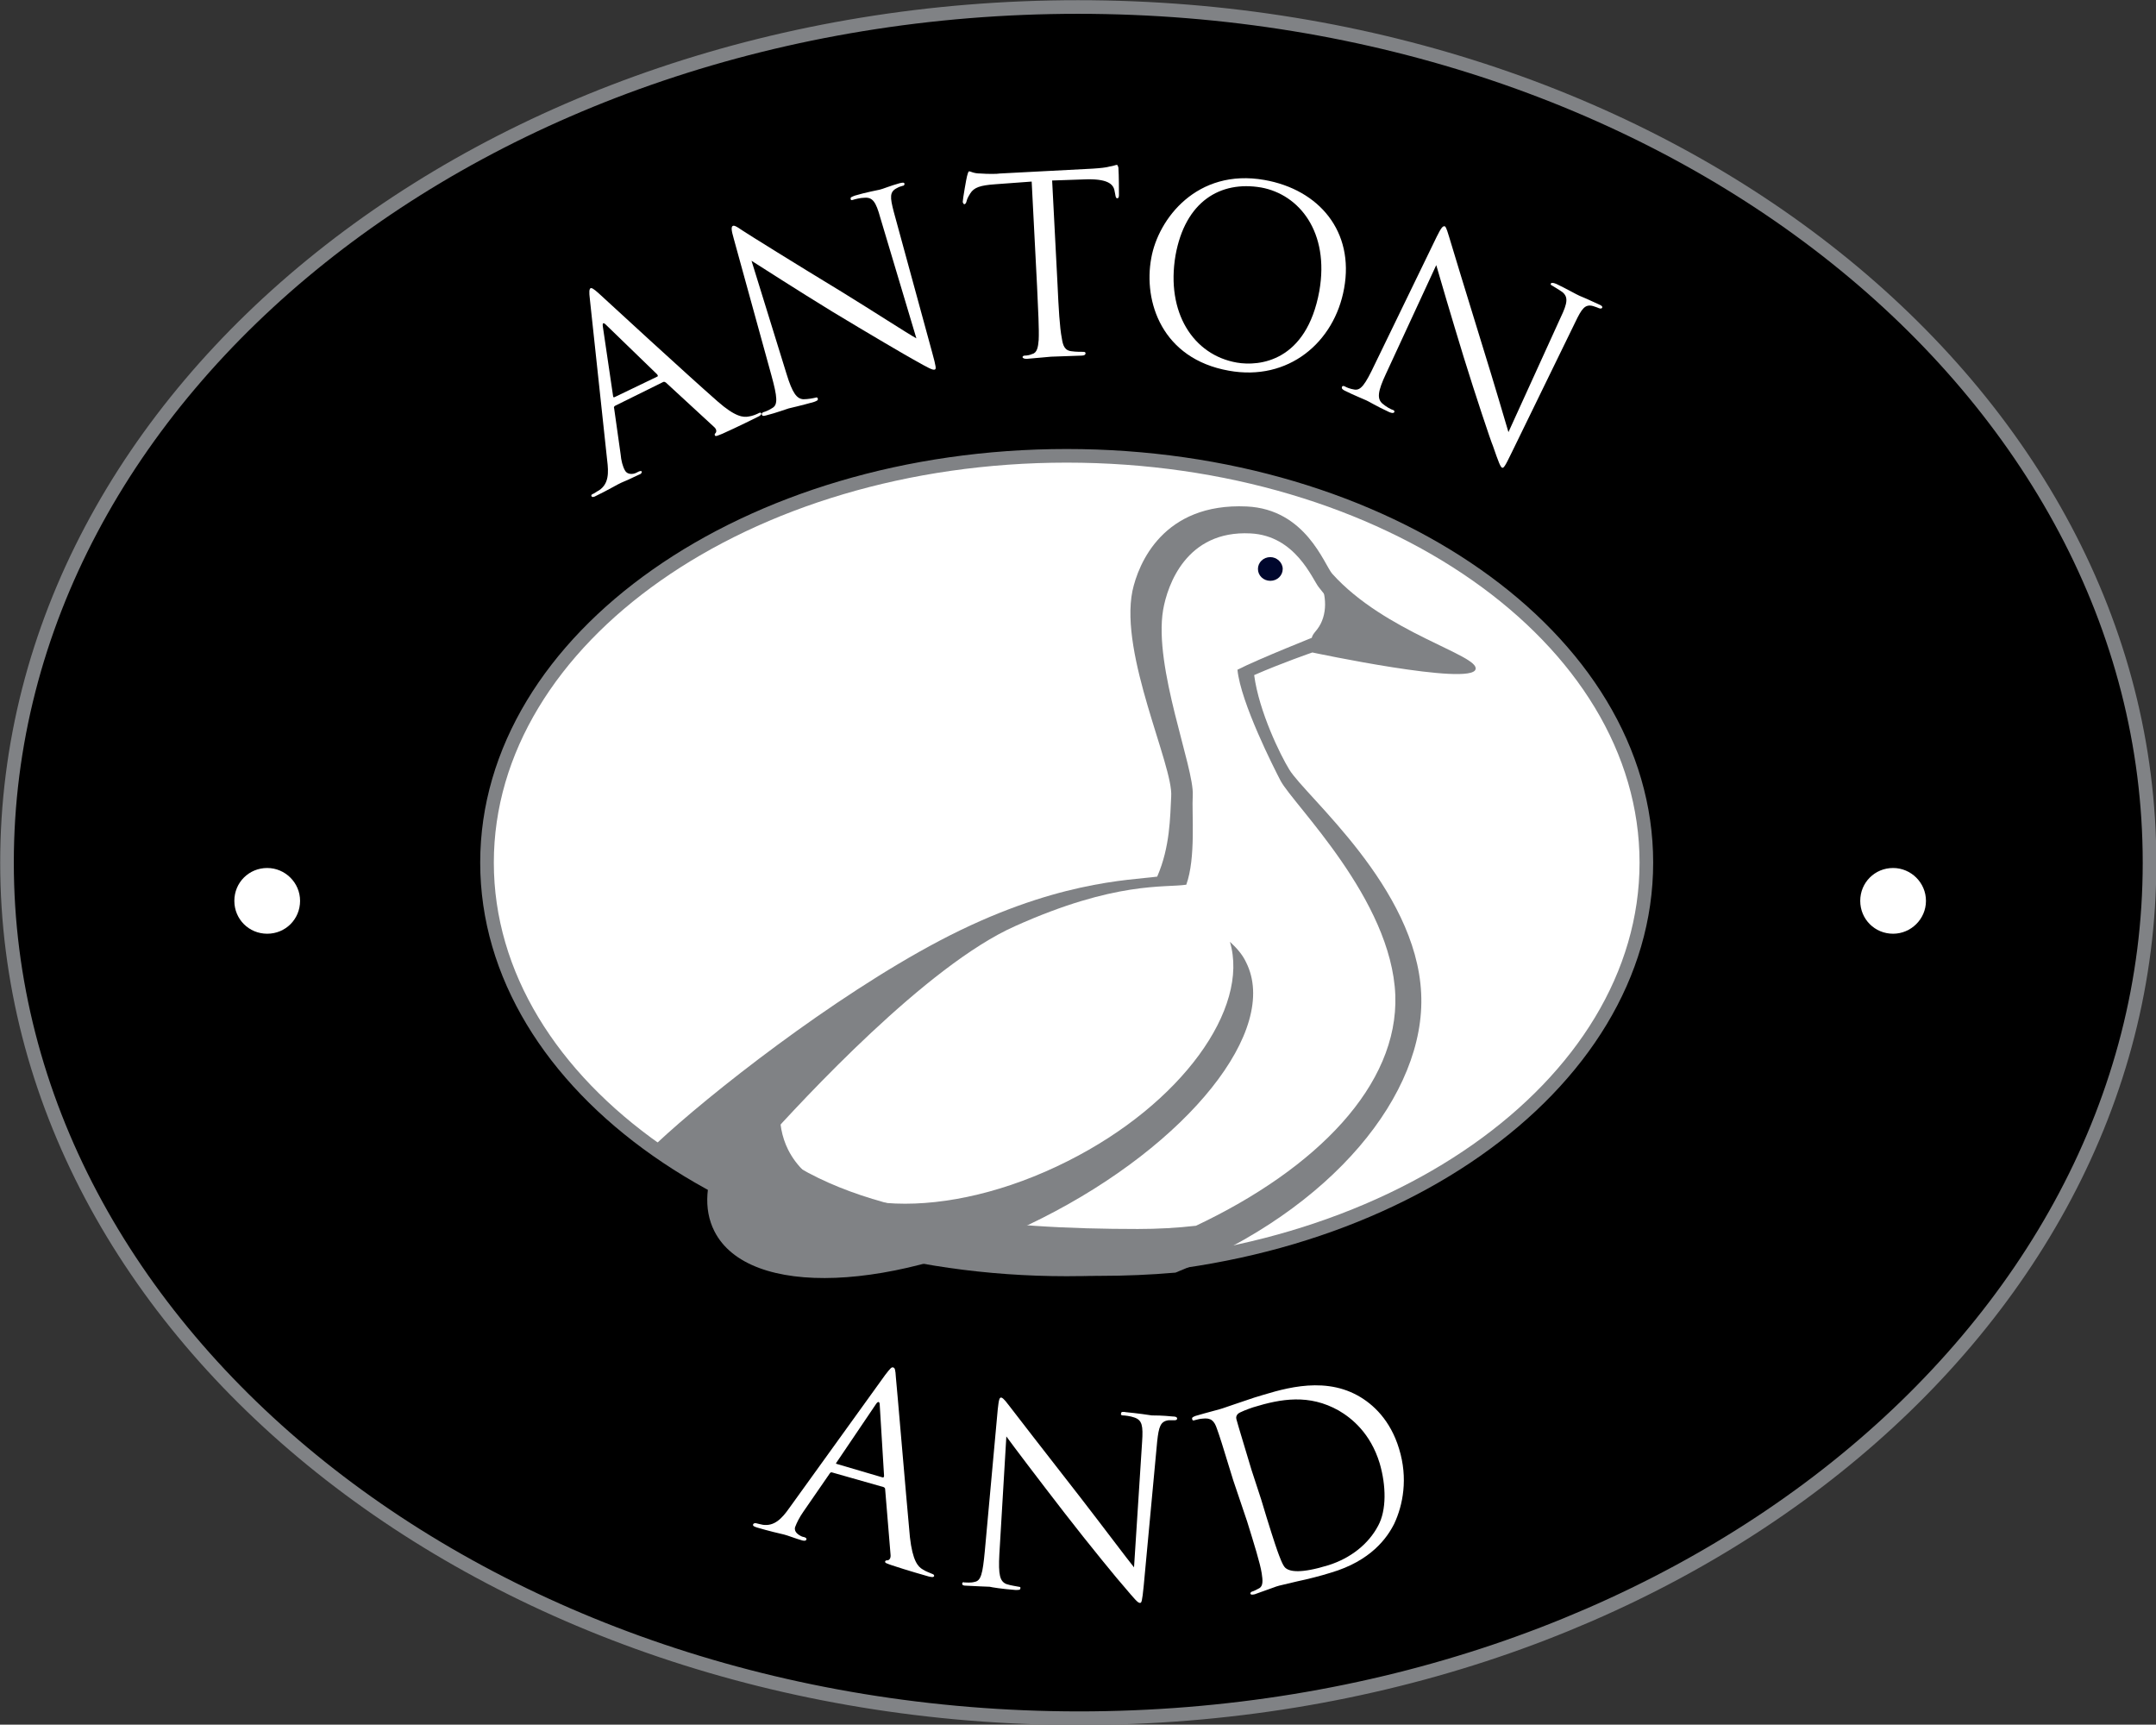
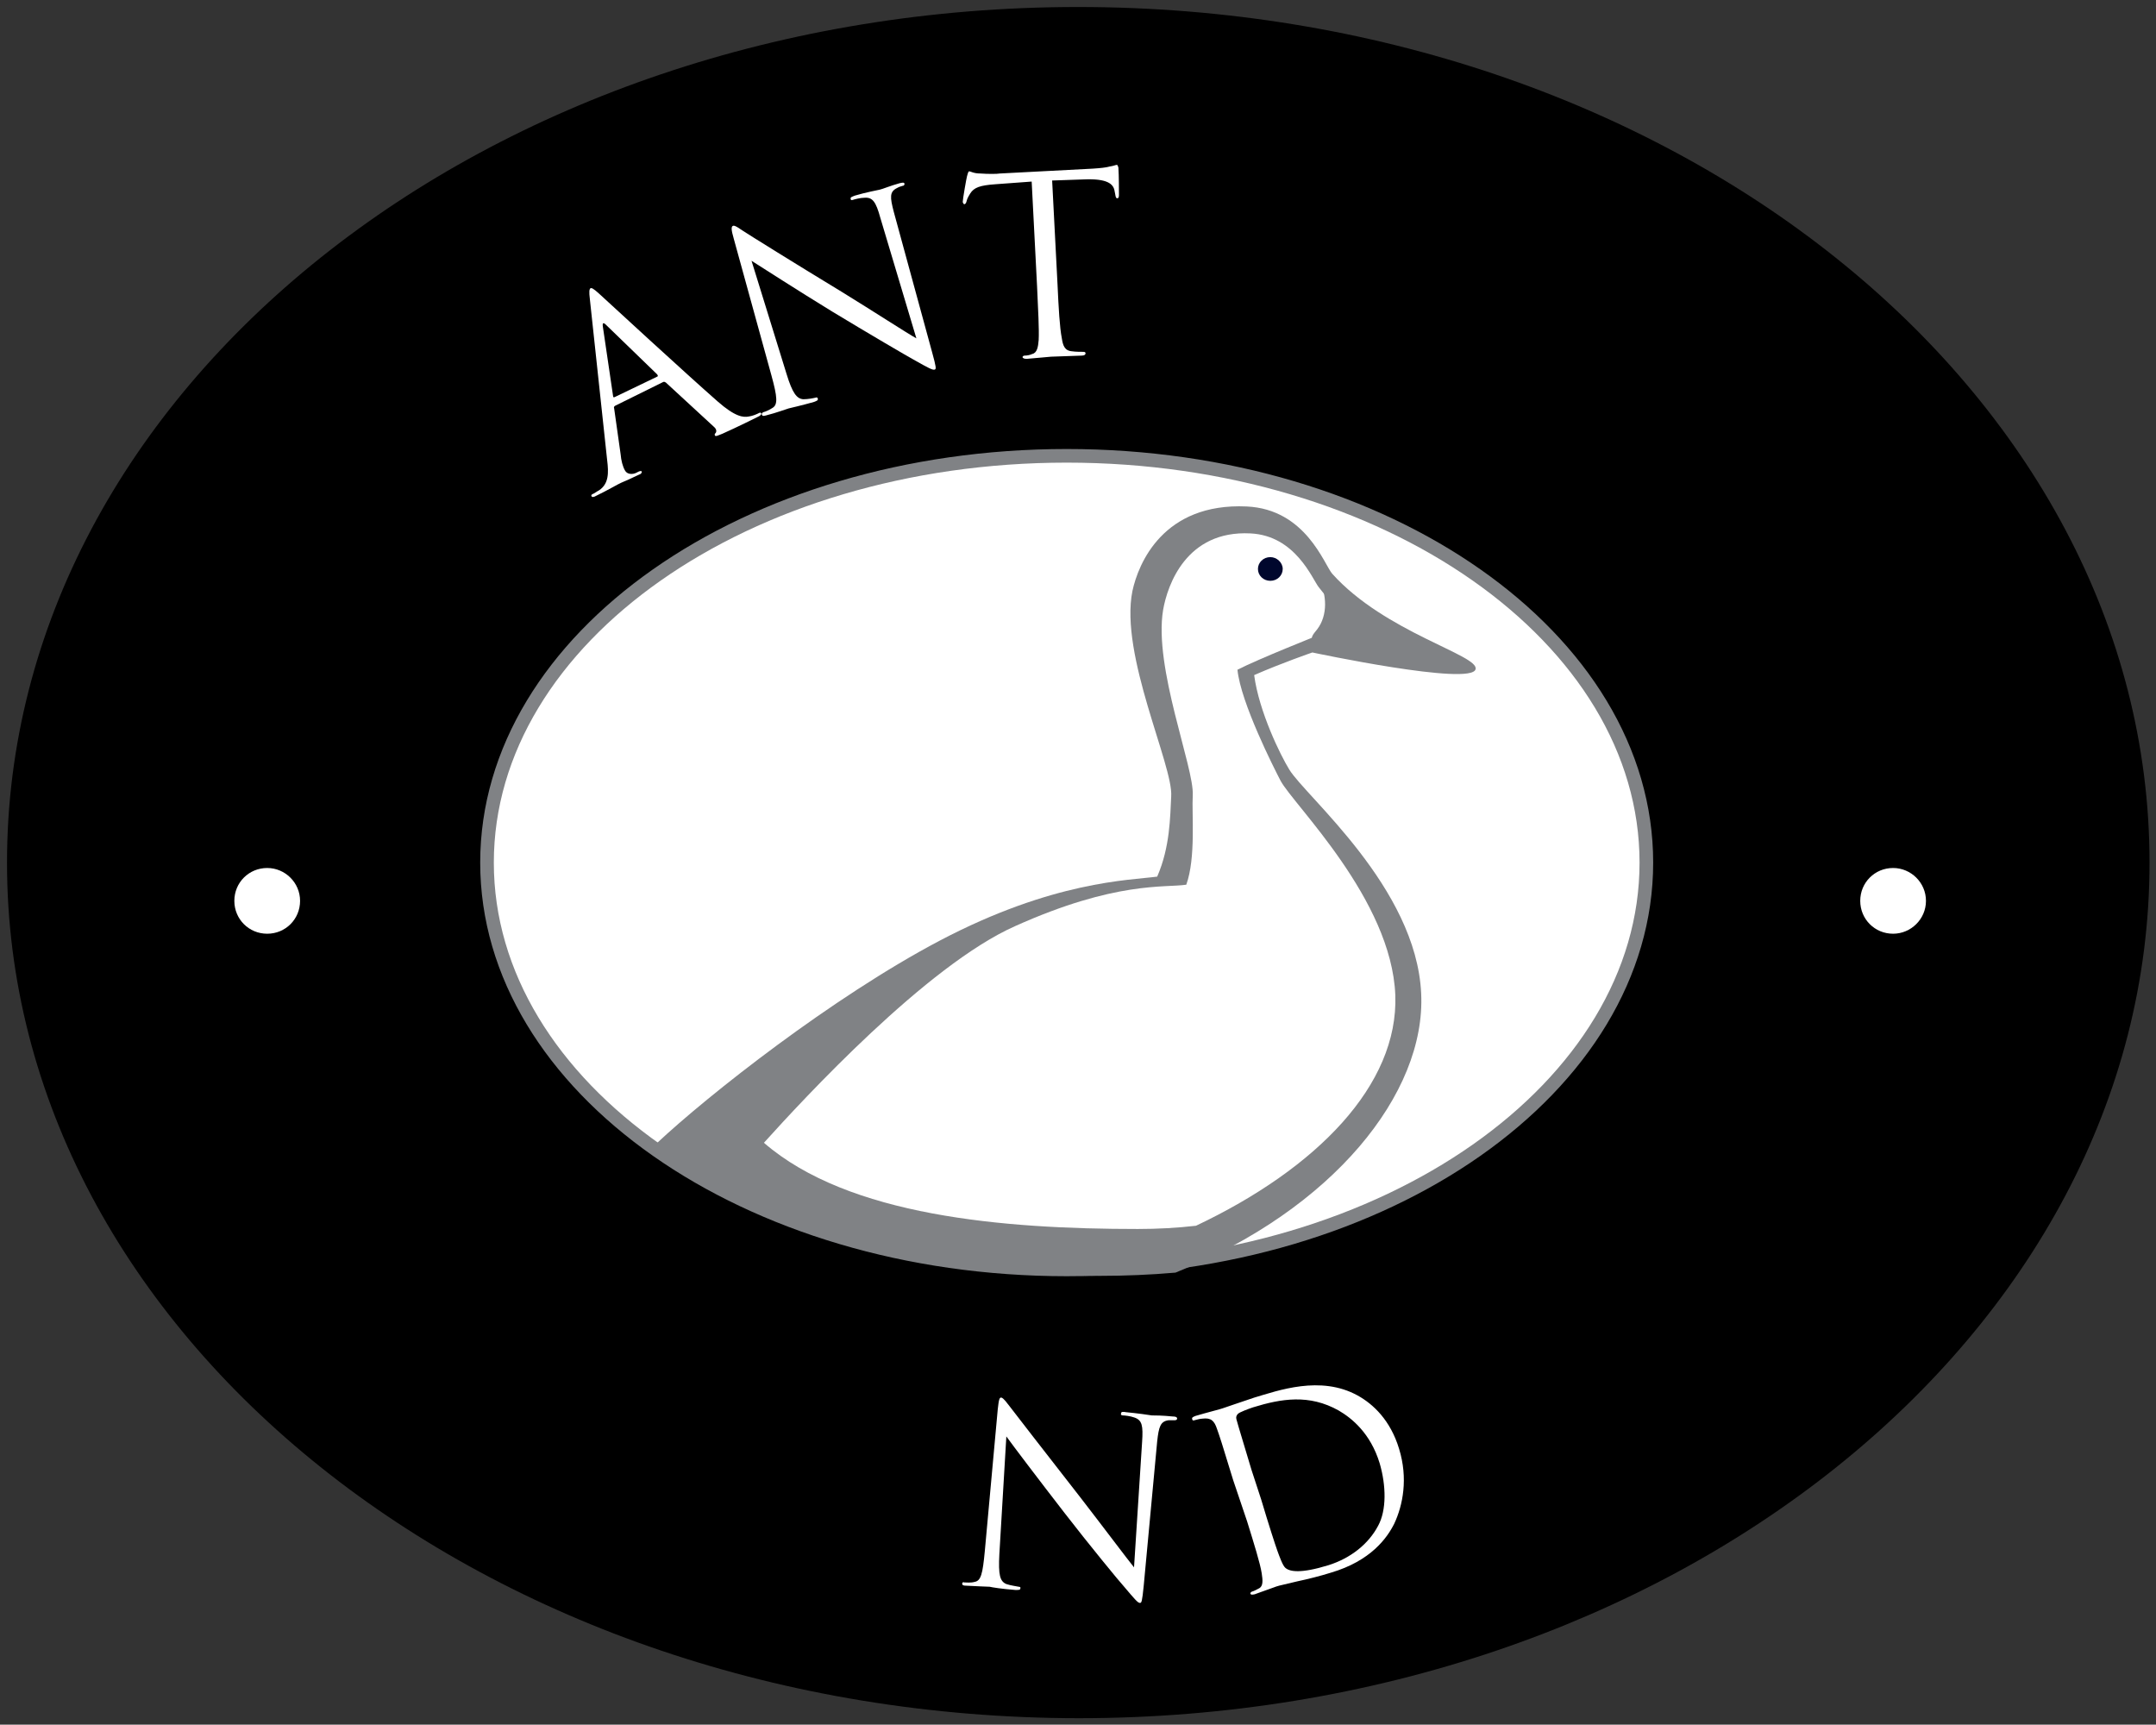
<svg xmlns="http://www.w3.org/2000/svg" version="1.1" id="Lag_1" x="0px" y="0px" viewBox="0 0 400.2 320.1" style="enable-background:new 0 0 400.2 320.1;" xml:space="preserve">
  <rect x="0" y="0" width="400.2" height="320.1" fill="#333333" stroke="none" />
  <style type="text/css">
	.st0{fill:none;stroke:#808285;stroke-width:2.529;stroke-miterlimit:10;}
	.st1{fill:#FFFFFF;}
	.st2{fill:#808285;}
	.st3{fill:#00072D;}
</style>
  <g>
    <path d="M399,160.1c0,87.7-89,158.8-198.8,158.8C90.3,318.8,1.3,247.7,1.3,160.1c0-87.7,89-158.8,198.8-158.8   C309.9,1.3,399,72.4,399,160.1" />
-     <path class="st0" d="M399,160.1c0,87.7-89,158.8-198.8,158.8C90.3,318.8,1.3,247.7,1.3,160.1c0-87.7,89-158.8,198.8-158.8   C309.9,1.3,399,72.4,399,160.1z" />
    <path class="st1" d="M305.6,160.1c0,41.7-48.2,75.5-107.6,75.5c-59.4,0-107.6-33.8-107.6-75.5c0-41.7,48.2-75.5,107.6-75.5   C257.4,84.6,305.6,118.4,305.6,160.1" />
    <path class="st0" d="M305.6,160.1c0,41.7-48.2,75.5-107.6,75.5c-59.4,0-107.6-33.8-107.6-75.5c0-41.7,48.2-75.5,107.6-75.5   C257.4,84.6,305.6,118.4,305.6,160.1z" />
    <path class="st1" d="M55.7,167.2c0,3.4-2.7,6.1-6.1,6.1c-3.4,0-6.1-2.7-6.1-6.1c0-3.4,2.7-6.1,6.1-6.1   C52.9,161.1,55.7,163.8,55.7,167.2" />
    <path class="st1" d="M357.5,167.2c0,3.4-2.8,6.1-6.1,6.1c-3.4,0-6.1-2.7-6.1-6.1c0-3.4,2.7-6.1,6.1-6.1   C354.7,161.1,357.5,163.8,357.5,167.2" />
    <path class="st2" d="M247.3,106.5c-1.5-1.7-4.9-12-15.9-12.5c-15.5-0.7-20.1,10.6-21.2,15.7c-2.4,11.9,7.6,32.4,7.2,38.1   c-0.2,3.8-0.2,9.4-2.6,14.9c-5.2,0.7-19.3,0.8-40.4,11.9c-19.9,10.5-42.9,28.6-52.5,37.6c20.4,15.1,49.7,24.6,82.2,24.6   c4.8,0,9.5-0.2,14.1-0.6c29.2-11.7,46.5-33.3,45.6-51.8c-0.9-19.7-21.5-36.6-24.5-41.6c-1.6-2.6-5.6-10.7-6.5-17.5   c5-2.2,10.8-4.2,10.8-4.2s29.6,6.3,30.3,3.1C274.6,121.6,257.1,117.4,247.3,106.5" />
    <path class="st1" d="M244.8,109c-1.2-1.5-4.3-9.6-12.7-10c-11.9-0.6-15.4,9.6-16.2,14.2c-1.8,10.7,5.8,29.3,5.5,34.4   c-0.2,3.5,0.6,11.6-1.2,16.6c-4,0.6-13.1-0.7-31.8,7.7c-16.4,7.3-39.2,32-46.6,40.2c15.7,13.6,44.4,16,69.4,16   c3.7,0,7.3-0.2,10.8-0.6c22.4-10.6,37.6-26.1,37-42.8c-0.7-17.8-18.9-35.3-21.3-39.8c-1.2-2.3-7.4-14.5-8-20.6c3.9-2,15-6.4,15-6.4   s7.5,2.4,8-0.4C253.1,114.9,252.4,118.8,244.8,109" />
    <path class="st3" d="M238.1,105.6c0,1.2-1,2.2-2.3,2.2c-1.3,0-2.3-1-2.3-2.2c0-1.2,1-2.2,2.3-2.2   C237,103.4,238.1,104.4,238.1,105.6" />
-     <path class="st2" d="M231.3,178.6c-0.7-1.5-1.8-2.7-3-3.8c3.7,12.4-9,30.1-30.1,40.7c-22.4,11.3-45.6,10.4-51.9-2.1   c-2.4-4.8-1.9-10.7,0.8-16.7c-12.6,11.3-18.7,23.5-14.5,31.8c6.3,12.5,33.5,11.4,60.8-2.4C220.6,212.4,237.6,191.1,231.3,178.6" />
    <path class="st2" d="M244.8,107.5c1.5,2.8,1.7,6.7-0.3,9.3c-0.7,0.9-1.6,1.7-0.4,2.5c1.7,1.1,4.9,0.5,6.9,0.5   c2.8,0,7.1-1.4,3.7-4.5c-1.7-1.5-3.6-2.5-5.1-4.2c-0.8-0.9-2.2-1.8-2.8-3" />
    <g>
      <path class="st1" d="M109.5,55.6c-0.2-1.6-0.1-1.9,0.1-2.1c0.2-0.1,0.5,0,1.6,1c1.4,1.3,16.3,15,22,20c3.3,2.9,4.8,3,5.8,2.8    c0.7-0.1,1.4-0.4,1.8-0.6c0.2-0.1,0.4-0.2,0.5,0c0.1,0.2-0.2,0.5-0.7,0.7c-0.6,0.3-3.6,1.8-6.5,3.1c-0.8,0.3-1.3,0.6-1.4,0.3    c-0.1-0.2,0-0.3,0.1-0.4c0.2-0.2,0.3-0.7-0.3-1.2l-8.9-8.2c-0.2-0.1-0.3-0.2-0.5-0.1l-8.9,4.4c-0.2,0.1-0.3,0.3-0.2,0.5l1.2,8.5    c0.1,1.2,0.4,2.3,0.8,3c0.4,0.8,1.5,0.8,2.2,0.4l0.4-0.2c0.3-0.1,0.5-0.1,0.5,0c0.1,0.2-0.1,0.5-0.5,0.6c-1,0.5-2.8,1.3-3.3,1.5    c-0.5,0.2-2.7,1.5-4.6,2.4c-0.5,0.3-0.8,0.3-0.9,0.1c-0.1-0.2,0-0.3,0.2-0.4c0.3-0.1,0.8-0.5,1.2-0.7c1.8-1.2,1.8-3.2,1.5-5.6    L109.5,55.6z M122,69.9c0.2-0.1,0.1-0.2,0-0.4l-9.5-9.2c-0.5-0.5-0.7-0.4-0.6,0.3l1.9,12.9c0,0.2,0.1,0.3,0.3,0.2L122,69.9z" />
      <path class="st1" d="M146,69.4c1.1,3.6,1.9,4.6,3.1,4.7c0.9,0,1.9-0.2,2.3-0.3c0.2-0.1,0.4,0,0.4,0.2c0.1,0.3-0.2,0.4-0.7,0.6    c-2.5,0.7-4.3,1.1-4.7,1.2c-0.4,0.1-2.2,0.8-4.2,1.3c-0.4,0.1-0.7,0.2-0.8-0.2c0-0.2,0.1-0.3,0.3-0.4c0.4-0.1,1.1-0.4,1.7-0.8    c1-0.6,0.9-2-0.2-6l-7-25.4c-0.5-1.7-0.5-2.3-0.1-2.4c0.4-0.1,1.4,0.7,1.9,1c0.9,0.6,9.4,5.9,18.3,11.3c5.7,3.5,12,7.6,13.8,8.6    l-6.7-22.4c-0.8-2.9-1.4-3.8-2.9-3.7c-0.8,0-1.9,0.3-2.2,0.4c-0.3,0.1-0.4,0-0.4-0.2c-0.1-0.3,0.3-0.4,0.8-0.6    c2-0.6,4.2-1,4.6-1.1c0.5-0.1,1.9-0.7,3.7-1.2c0.5-0.1,0.8-0.2,0.9,0.1c0,0.2-0.1,0.4-0.4,0.4c-0.2,0.1-0.5,0.1-1,0.4    c-1.4,0.7-1.3,1.7-0.6,4.4l7.1,26c0.8,2.9,0.8,3.2,0.5,3.3c-0.4,0.1-1-0.2-4-1.9c-0.6-0.3-8.8-5.1-14.9-8.8    c-6.7-4.1-13.2-8.3-15.1-9.5L146,69.4z" />
      <path class="st1" d="M196.3,52.8c0.2,4.4,0.4,8,0.8,10c0.2,1.3,0.5,2.3,1.9,2.4c0.6,0.1,1.7,0.1,2.1,0.1c0.3,0,0.4,0.1,0.4,0.3    c0,0.2-0.2,0.4-0.7,0.4c-2.5,0.1-5.4,0.2-5.7,0.2c-0.2,0-3.1,0.3-4.5,0.4c-0.5,0-0.7-0.1-0.8-0.3c0-0.1,0.1-0.3,0.4-0.3    c0.4,0,1-0.1,1.4-0.3c0.9-0.2,1.1-1.3,1.2-2.6c0.1-1.9-0.1-5.6-0.3-10l-1-19.4l-6.8,0.5c-2.8,0.2-3.9,0.6-4.6,1.7    c-0.5,0.8-0.6,1.1-0.7,1.5c-0.1,0.4-0.3,0.5-0.4,0.5c-0.1,0-0.2-0.1-0.3-0.4c0-0.5,0.7-4.5,0.8-4.8c0.1-0.3,0.2-0.9,0.4-0.9    c0.3,0,0.8,0.4,2.1,0.4c1.3,0.1,3.1,0.1,3.6,0l17.2-0.9c1.5-0.1,2.5-0.2,3.2-0.4c0.7-0.1,1.1-0.3,1.3-0.3c0.2,0,0.2,0.3,0.3,0.5    c0.1,1.4,0.1,4.6,0.1,5.1c0,0.4-0.1,0.6-0.3,0.6c-0.2,0-0.3-0.1-0.4-0.8l-0.1-0.5c-0.2-1.4-1.4-2.4-5.8-2.2l-5.8,0.2L196.3,52.8z" />
-       <path class="st1" d="M234.7,33.4c10.2,1.8,16.7,9.6,14.8,20.1c-1.8,10.1-10.4,17.3-21.4,15.3c-12.4-2.2-15.9-12.8-14.4-20.9    C215,40.6,222.2,31.2,234.7,33.4z M229.6,67.3c4.1,0.7,12.9-0.1,15.3-13.3c1.9-10.9-3.7-17.9-10.8-19.2    c-7.6-1.3-14.1,2.6-15.9,12.6C216.4,58,221.5,65.9,229.6,67.3z" />
-       <path class="st1" d="M257.3,69.3c-1.6,3.4-1.7,4.7-0.7,5.6c0.7,0.6,1.6,1.1,2,1.2c0.2,0.1,0.3,0.2,0.2,0.4c-0.1,0.2-0.4,0.2-0.9,0    c-2.4-1.1-4-2.1-4.3-2.2c-0.4-0.2-2.2-0.9-4-1.8c-0.4-0.2-0.6-0.4-0.5-0.7c0.1-0.2,0.2-0.2,0.5-0.1c0.3,0.2,1.1,0.5,1.8,0.6    c1.2,0.2,2-0.9,3.8-4.7l11.5-23.7c0.8-1.6,1.1-2,1.5-1.9c0.3,0.2,0.6,1.4,0.8,2c0.3,1,3.2,10.6,6.3,20.6c2,6.4,4.1,13.6,4.7,15.6    l9.7-21.3c1.3-2.7,1.4-3.8,0.3-4.7c-0.7-0.5-1.6-1-1.9-1.2c-0.3-0.1-0.3-0.3-0.2-0.4c0.1-0.2,0.5-0.1,1,0.1c1.9,0.9,3.8,2,4.3,2.2    c0.5,0.2,1.9,0.8,3.6,1.6c0.5,0.2,0.7,0.4,0.6,0.6c-0.1,0.2-0.3,0.2-0.6,0.1c-0.2-0.1-0.5-0.2-1.1-0.4c-1.5-0.4-2.1,0.5-3.3,3    l-11.8,24.2c-1.3,2.7-1.5,2.9-1.8,2.8c-0.3-0.2-0.6-0.9-1.7-4.1c-0.3-0.6-3.3-9.6-5.4-16.4c-2.3-7.5-4.5-15-5.1-17.1L257.3,69.3z" />
    </g>
    <g>
-       <path class="st1" d="M164.3,255.2c1-1.3,1.2-1.5,1.5-1.4c0.3,0.1,0.4,0.3,0.5,1.9c0.2,1.9,1.9,22.1,2.6,29.6    c0.5,4.4,1.5,5.5,2.4,6c0.6,0.4,1.3,0.6,1.7,0.8c0.3,0.1,0.4,0.2,0.4,0.4c-0.1,0.3-0.5,0.2-1,0.1c-0.7-0.2-3.9-1.1-6.9-2.1    c-0.8-0.3-1.3-0.4-1.2-0.7c0.1-0.2,0.2-0.2,0.4-0.2c0.3,0,0.7-0.3,0.6-1.1l-1-12.1c0-0.2-0.1-0.3-0.3-0.4l-9.5-2.7    c-0.2-0.1-0.4,0-0.5,0.2l-4.9,7.1c-0.7,1-1.2,2-1.5,2.8c-0.3,0.9,0.6,1.5,1.3,1.8l0.4,0.1c0.3,0.1,0.4,0.2,0.4,0.4    c-0.1,0.3-0.4,0.3-0.8,0.2c-1.1-0.3-2.9-1-3.4-1.1c-0.5-0.1-3-0.7-5-1.3c-0.6-0.2-0.8-0.3-0.7-0.6c0.1-0.2,0.3-0.2,0.5-0.2    c0.3,0.1,0.9,0.2,1.3,0.3c2.1,0.3,3.5-1.1,4.9-3.1L164.3,255.2z M163.8,274.2c0.2,0.1,0.3-0.1,0.3-0.3l-0.8-13.1    c0-0.7-0.3-0.8-0.7-0.2l-7.3,10.8c-0.2,0.2-0.1,0.3,0,0.3L163.8,274.2z" />
      <path class="st1" d="M185.5,288.5c-0.2,3.8,0.1,5,1.3,5.5c0.9,0.3,1.9,0.4,2.3,0.5c0.2,0,0.4,0.1,0.3,0.3c0,0.3-0.3,0.3-0.9,0.3    c-2.6-0.2-4.4-0.5-4.8-0.6c-0.4,0-2.3-0.1-4.4-0.2c-0.5,0-0.7-0.1-0.7-0.4c0-0.2,0.2-0.3,0.4-0.2c0.4,0,1.2,0.1,1.9-0.1    c1.2-0.2,1.5-1.5,1.9-5.7l2.4-26.3c0.2-1.8,0.3-2.3,0.7-2.2s1.1,1.1,1.5,1.6c0.6,0.8,6.8,8.8,13.2,17c4.1,5.3,8.6,11.3,9.9,12.9    l1.5-23.3c0.2-3,0-4-1.4-4.5c-0.8-0.3-1.9-0.4-2.2-0.4c-0.3,0-0.4-0.2-0.3-0.4c0-0.3,0.4-0.3,0.9-0.2c2.1,0.2,4.2,0.5,4.8,0.6    c0.5,0,2,0,3.9,0.2c0.5,0,0.8,0.1,0.8,0.4c0,0.2-0.2,0.3-0.5,0.3c-0.2,0-0.5,0-1.1,0c-1.5,0.2-1.8,1.2-2.1,3.9l-2.5,26.8    c-0.3,3-0.4,3.2-0.7,3.2c-0.4,0-0.9-0.6-3.1-3.2c-0.5-0.5-6.5-7.8-10.9-13.5c-4.8-6.2-9.5-12.4-10.8-14.2L185.5,288.5z" />
      <path class="st1" d="M228.9,274.7c-2.1-6.9-2.5-8.1-3-9.5c-0.5-1.5-1.1-2.1-2.7-1.9c-0.4,0-1.1,0.2-1.5,0.3    c-0.2,0.1-0.4,0-0.4-0.2c-0.1-0.3,0.1-0.4,0.6-0.6c2-0.6,4.8-1.3,5-1.4c0.5-0.2,3.3-1.1,5.9-2c4.4-1.3,12.3-4.2,19.2-0.4    c2.9,1.6,6.1,4.6,7.7,9.9c1.7,5.5,0.7,10.5-0.9,13.9c-1.3,2.6-4.3,6.9-11.8,9.1c-1.9,0.6-4.3,1.2-6.2,1.6c-2,0.5-3.5,0.8-3.7,0.9    c-0.1,0-0.8,0.3-1.7,0.6c-0.9,0.3-1.9,0.7-2.5,0.9c-0.5,0.1-0.7,0.1-0.8-0.1c0-0.1,0-0.3,0.3-0.4c0.4-0.1,0.9-0.4,1.3-0.6    c0.8-0.4,0.7-1.5,0.5-2.8c-0.3-1.9-1.4-5.4-2.7-9.6L228.9,274.7z M234.1,278.3c1.4,4.7,2.7,8.7,3,9.5c0.4,1.1,1,2.8,1.5,3.2    c0.8,0.7,2.8,1.1,8-0.5c4.1-1.3,7.4-3.9,9.2-7.3c1.6-2.9,1.5-7.5,0.3-11.6c-1.7-5.6-5.2-8.4-7.6-9.8c-5.5-3.1-10.7-2.2-15.9-0.6    c-0.9,0.3-2.5,0.9-2.8,1.2c-0.3,0.3-0.4,0.6-0.3,1c0.4,1.5,1.8,6,2.8,9.4L234.1,278.3z" />
    </g>
  </g>
</svg>